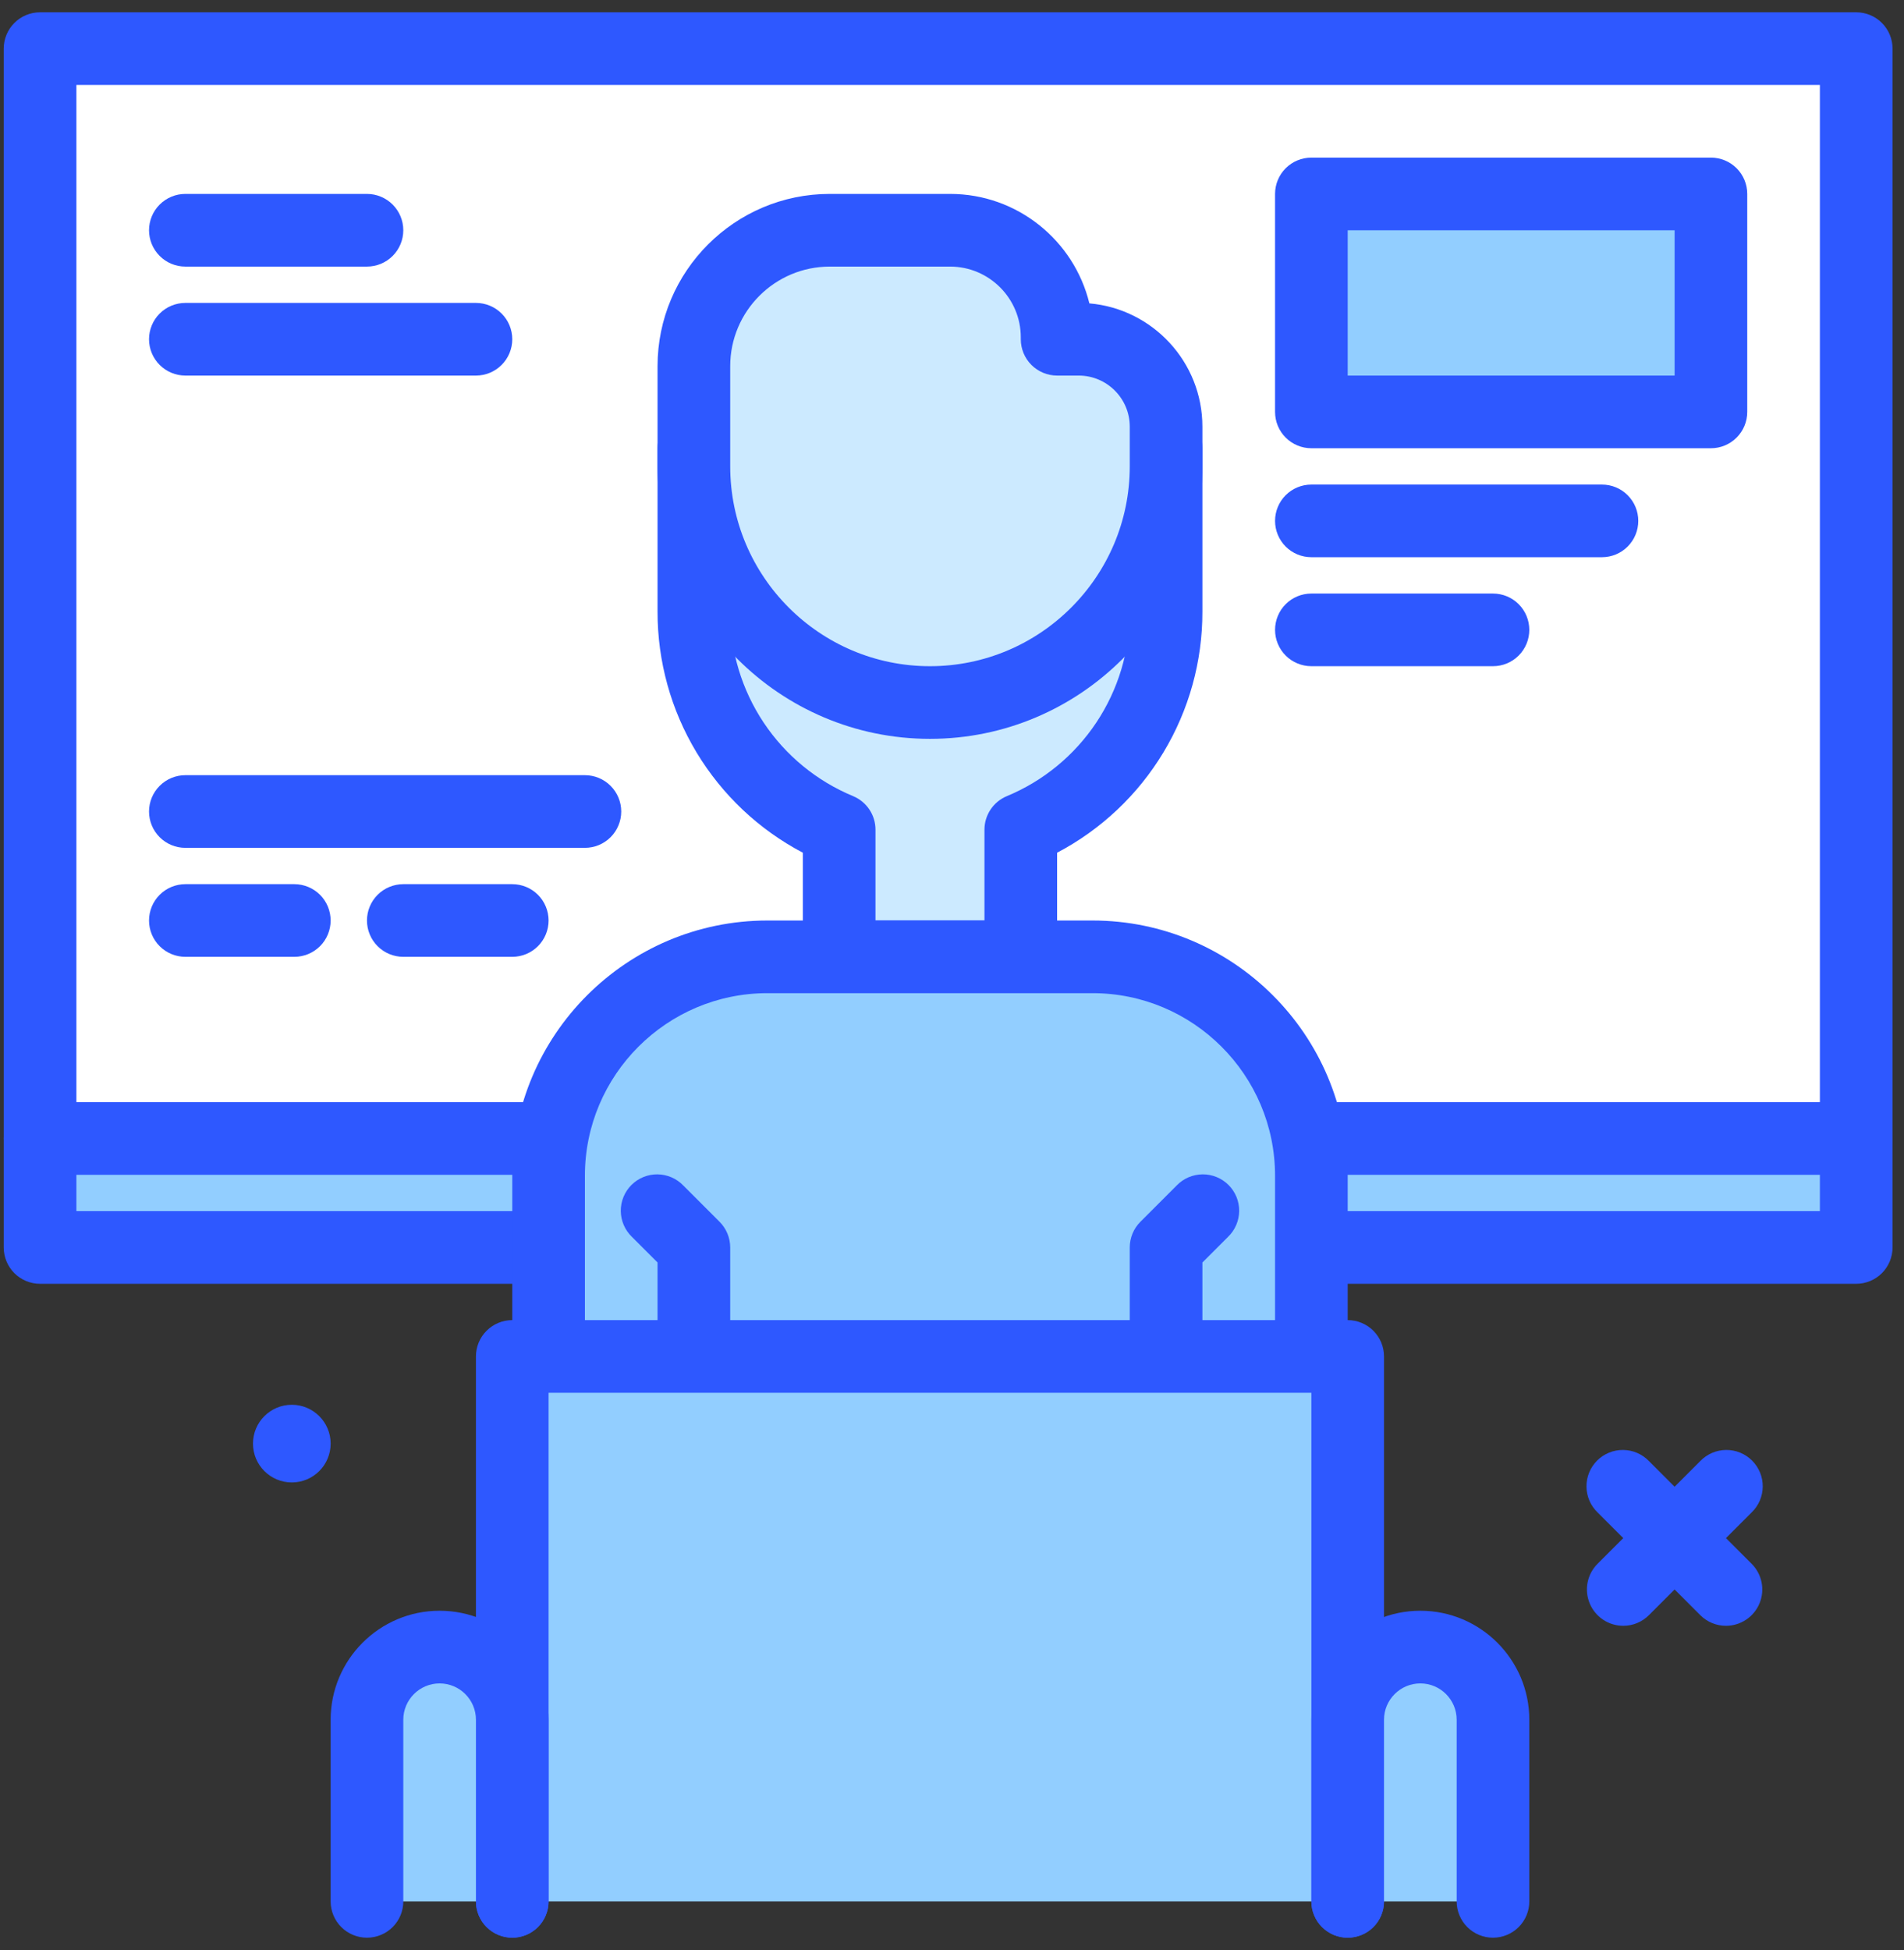
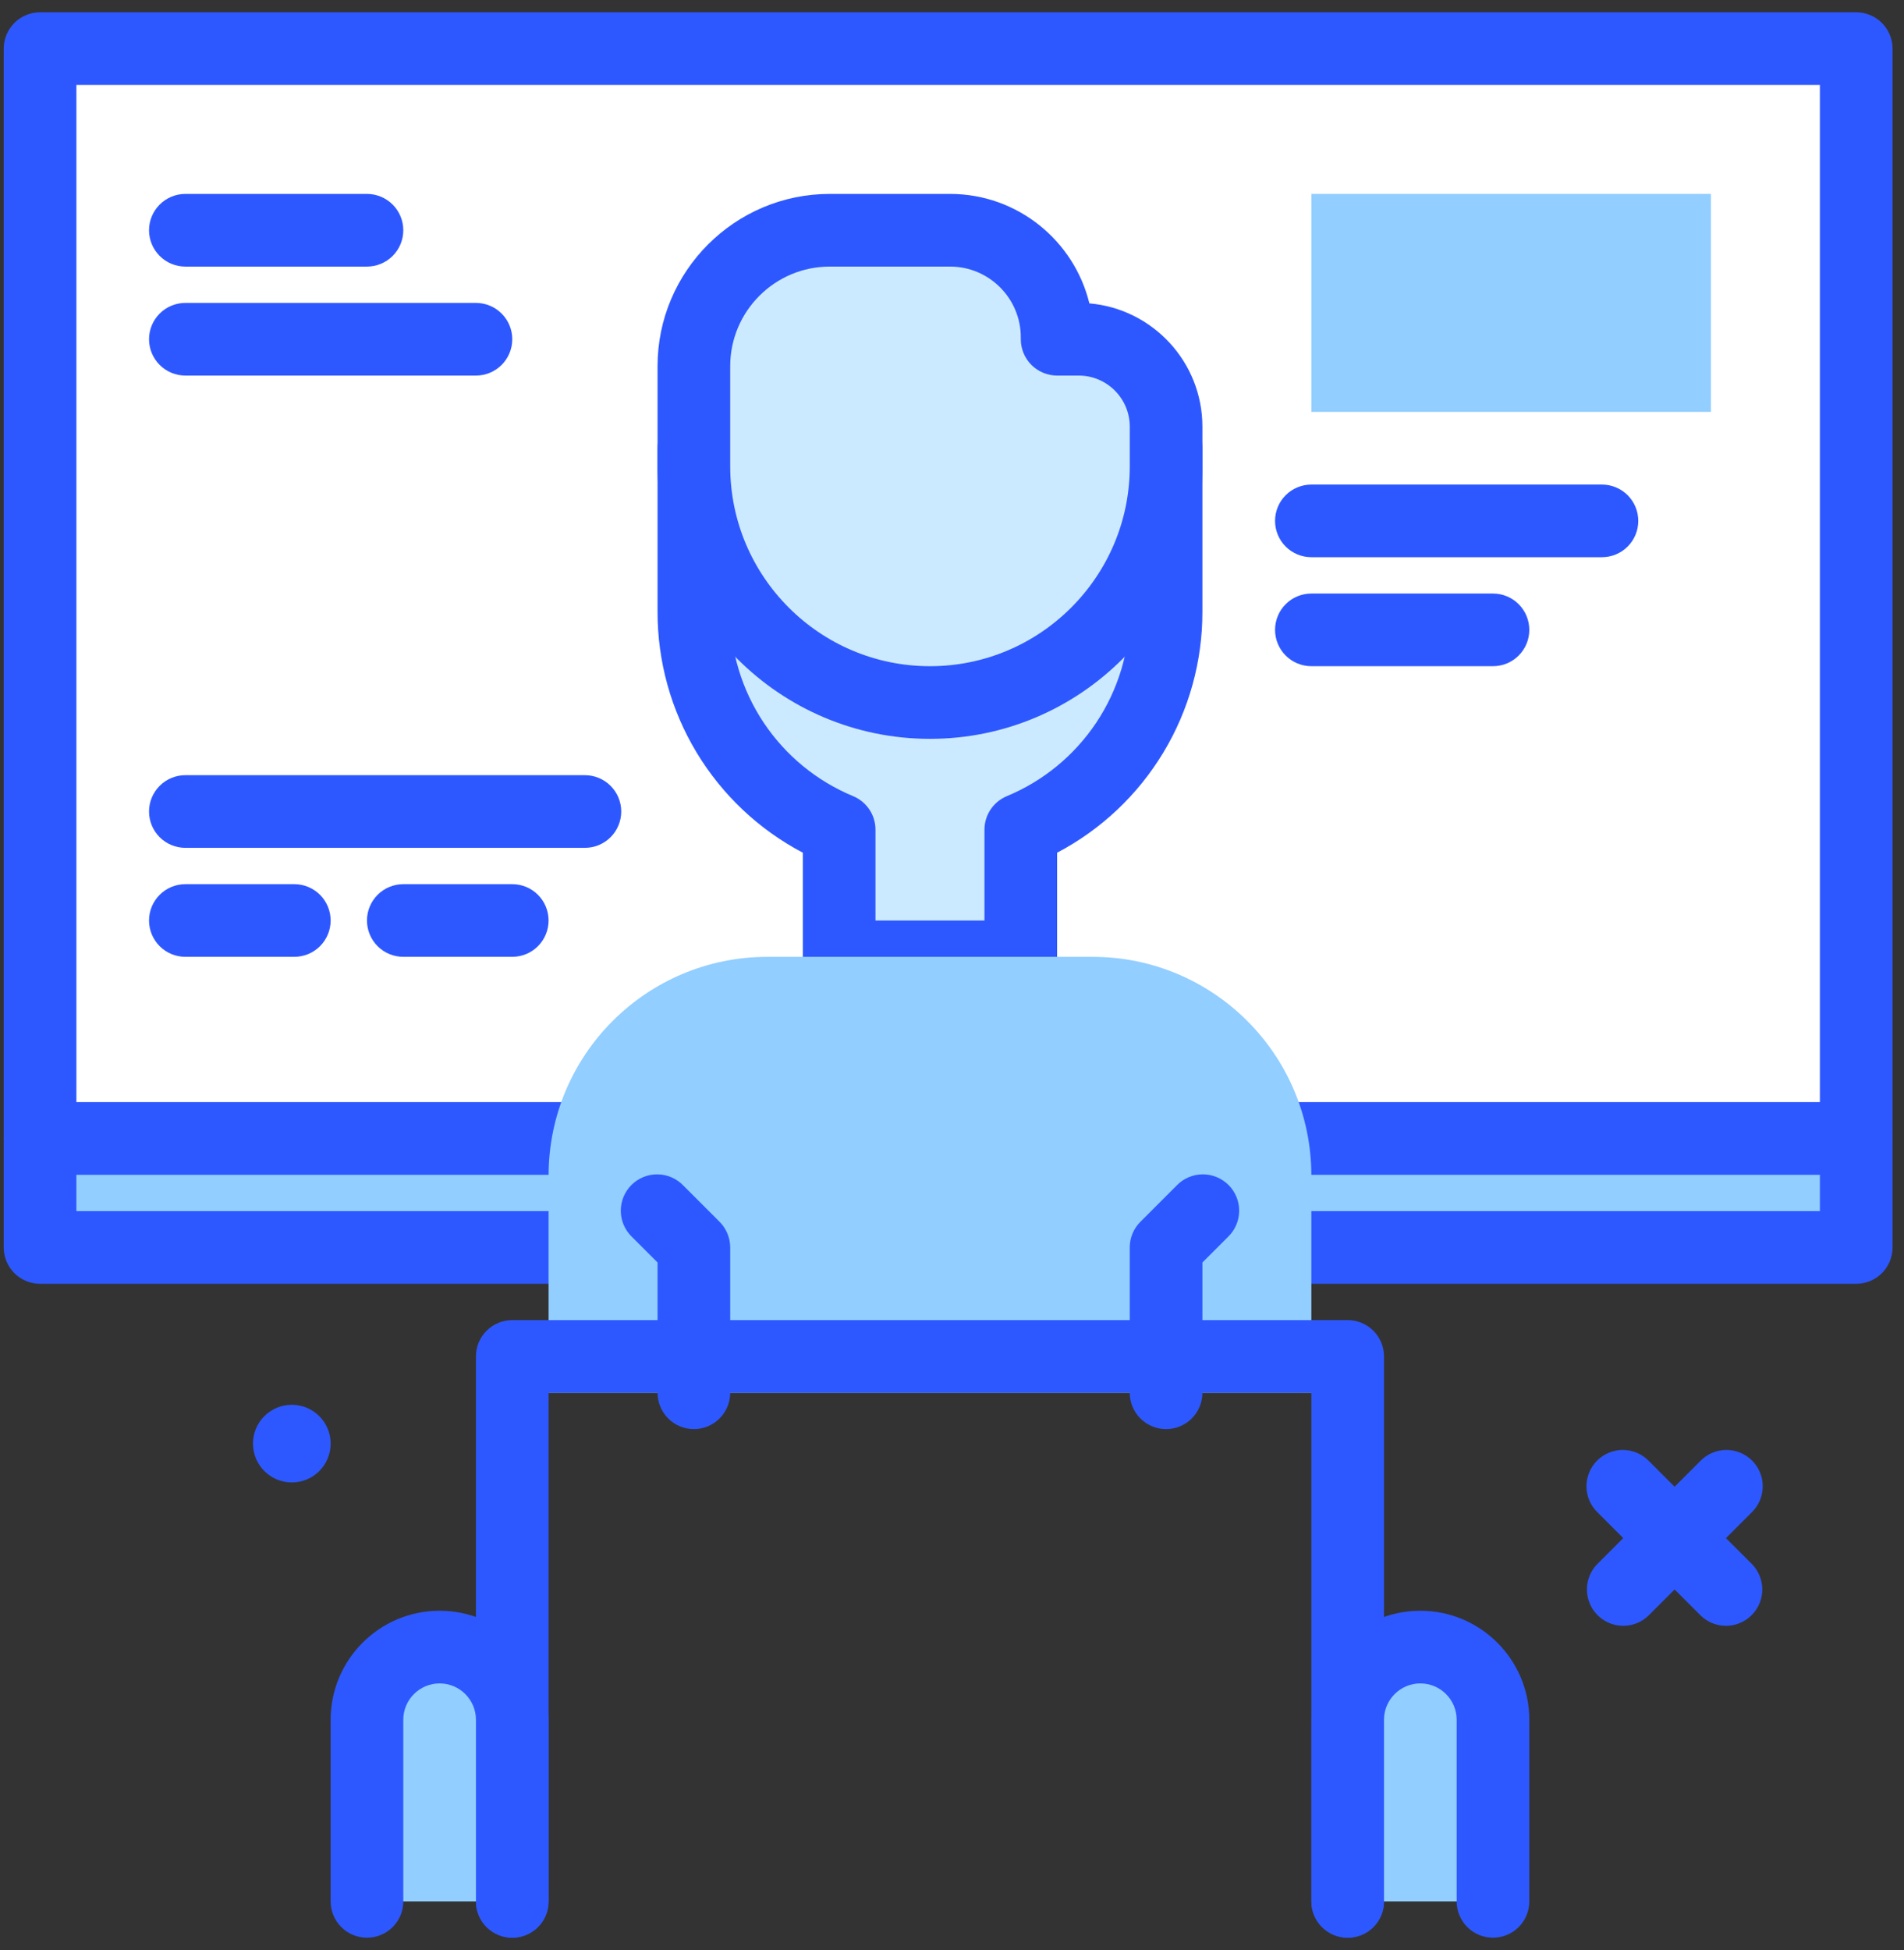
<svg xmlns="http://www.w3.org/2000/svg" width="125" height="128" viewBox="0 0 125 128" fill="none">
  <rect x="0" y="0" width="125" height="128" fill="#333333" stroke="none" />
  <g clip-path="url(#clip0_32_137)">
    <path d="M113.312 106.719C112.998 106.72 112.688 106.658 112.399 106.538C112.11 106.418 111.847 106.242 111.626 106.02L104.882 99.277C104.654 99.057 104.472 98.794 104.347 98.503C104.222 98.212 104.157 97.899 104.154 97.582C104.151 97.266 104.212 96.951 104.331 96.658C104.451 96.365 104.628 96.099 104.852 95.875C105.076 95.651 105.342 95.474 105.636 95.354C105.929 95.234 106.243 95.174 106.559 95.177C106.876 95.18 107.189 95.245 107.48 95.37C107.771 95.495 108.034 95.677 108.254 95.905L114.998 102.649C115.331 102.982 115.558 103.407 115.65 103.869C115.742 104.332 115.695 104.811 115.514 105.247C115.334 105.683 115.028 106.055 114.636 106.317C114.244 106.579 113.783 106.719 113.312 106.719Z" fill="#2E58FF" />
    <path d="M106.568 106.719C106.096 106.719 105.635 106.579 105.243 106.317C104.851 106.055 104.546 105.683 104.365 105.247C104.185 104.811 104.137 104.332 104.229 103.869C104.321 103.407 104.548 102.982 104.882 102.649L111.626 95.905C111.846 95.677 112.109 95.495 112.4 95.37C112.691 95.245 113.004 95.18 113.32 95.177C113.637 95.174 113.951 95.234 114.244 95.354C114.537 95.474 114.803 95.651 115.027 95.875C115.251 96.099 115.428 96.365 115.548 96.658C115.668 96.951 115.728 97.266 115.726 97.582C115.723 97.899 115.657 98.212 115.532 98.503C115.407 98.794 115.225 99.057 114.998 99.277L108.254 106.02C108.033 106.242 107.77 106.418 107.481 106.538C107.191 106.658 106.881 106.72 106.568 106.719Z" fill="#2E58FF" />
    <path d="M2.63 3.191H121.863V74.731H2.63V3.191Z" fill="white" />
    <path d="M121.863 77.116H2.63C1.998 77.116 1.391 76.864 0.944 76.417C0.497 75.97 0.245 75.364 0.245 74.731V3.191C0.245 2.559 0.497 1.952 0.944 1.505C1.391 1.058 1.998 0.807 2.63 0.807H121.863C122.495 0.807 123.102 1.058 123.549 1.505C123.996 1.952 124.248 2.559 124.248 3.191V74.731C124.248 75.364 123.996 75.97 123.549 76.417C123.102 76.864 122.495 77.116 121.863 77.116ZM5.015 72.346H119.478V5.576H5.015V72.346Z" fill="#2E58FF" />
    <path d="M2.63 74.731H121.863V81.885H2.63V74.731Z" fill="#92CEFF" />
    <path d="M121.863 84.27H2.63C1.998 84.27 1.391 84.019 0.944 83.572C0.497 83.124 0.245 82.518 0.245 81.885V74.731C0.245 74.099 0.497 73.492 0.944 73.045C1.391 72.598 1.998 72.347 2.63 72.347H121.863C122.495 72.347 123.102 72.598 123.549 73.045C123.996 73.492 124.248 74.099 124.248 74.731V81.885C124.248 82.518 123.996 83.124 123.549 83.572C123.102 84.019 122.495 84.27 121.863 84.27ZM5.015 79.501H119.478V77.116H5.015V79.501Z" fill="#2E58FF" />
    <path d="M45.554 29.423V40.154C45.554 46.601 49.492 52.126 55.093 54.462V62.808H67.016V54.462C72.616 52.126 76.555 46.601 76.555 40.154V29.423H45.554Z" fill="#CCEAFF" />
    <path d="M67.016 65.193H55.093C54.46 65.193 53.854 64.941 53.406 64.494C52.959 64.047 52.708 63.44 52.708 62.808V55.973C49.825 54.458 47.413 52.183 45.731 49.394C44.05 46.606 43.164 43.41 43.169 40.154V29.423C43.169 28.79 43.421 28.184 43.868 27.736C44.315 27.289 44.922 27.038 45.554 27.038H76.555C77.187 27.038 77.793 27.289 78.241 27.736C78.688 28.184 78.939 28.79 78.939 29.423V40.154C78.945 43.41 78.059 46.606 76.377 49.394C74.696 52.183 72.283 54.458 69.401 55.973V62.808C69.401 63.44 69.149 64.047 68.702 64.494C68.255 64.941 67.648 65.193 67.016 65.193ZM57.477 60.423H64.631V54.462C64.631 53.499 65.21 52.631 66.098 52.261C68.491 51.269 70.535 49.588 71.972 47.433C73.409 45.277 74.174 42.744 74.17 40.154V31.807H47.939V40.154C47.935 42.744 48.699 45.277 50.136 47.433C51.573 49.588 53.617 51.269 56.01 52.261C56.445 52.442 56.816 52.748 57.077 53.139C57.338 53.531 57.477 53.991 57.477 54.462V60.423Z" fill="#2E58FF" />
    <path d="M86.093 91.424V77.175C86.093 69.24 79.66 62.808 71.726 62.808H50.383C42.448 62.808 36.015 69.24 36.015 77.175V91.424" fill="#92CEFF" />
-     <path d="M86.093 93.808C85.461 93.808 84.854 93.557 84.407 93.11C83.96 92.662 83.709 92.056 83.709 91.423V77.175C83.709 70.568 78.332 65.192 71.726 65.192H50.383C43.776 65.192 38.4 70.568 38.4 77.175V91.423C38.4 92.056 38.149 92.662 37.702 93.11C37.254 93.557 36.648 93.808 36.015 93.808C35.383 93.808 34.776 93.557 34.329 93.11C33.882 92.662 33.631 92.056 33.631 91.423V77.175C33.631 67.938 41.145 60.423 50.383 60.423H71.726C80.963 60.423 88.478 67.938 88.478 77.175V91.423C88.478 92.056 88.227 92.662 87.779 93.11C87.332 93.557 86.726 93.808 86.093 93.808Z" fill="#2E58FF" />
    <path d="M69.401 22.268V22.141C69.401 18.26 66.255 15.114 62.374 15.114H54.476C49.548 15.114 45.554 19.109 45.554 24.037V30.614C45.554 39.175 52.494 46.115 61.054 46.115C69.615 46.115 76.555 39.175 76.555 30.614V28.004C76.555 24.836 73.986 22.268 70.819 22.268H69.401Z" fill="#CCEAFF" />
    <path d="M61.054 48.499C51.192 48.499 43.169 40.477 43.169 30.614V24.036C43.169 17.802 48.242 12.729 54.477 12.729H62.375C66.797 12.729 70.516 15.796 71.519 19.914C75.67 20.27 78.939 23.762 78.939 28.004V30.614C78.939 40.477 70.917 48.499 61.054 48.499ZM54.477 17.499C50.872 17.499 47.939 20.431 47.939 24.036V30.614C47.939 37.846 53.822 43.73 61.054 43.73C68.286 43.73 74.17 37.846 74.17 30.614V28.004C74.17 26.156 72.667 24.653 70.819 24.653H69.4C68.768 24.653 68.162 24.401 67.714 23.954C67.267 23.507 67.016 22.901 67.016 22.268V22.14C67.016 19.581 64.934 17.499 62.375 17.499H54.477Z" fill="#2E58FF" />
-     <path d="M43.169 79.5L45.554 81.885V91.423" fill="#92CEFF" />
    <path d="M45.554 93.808C44.922 93.808 44.315 93.557 43.868 93.109C43.421 92.662 43.169 92.056 43.169 91.423V82.872L41.483 81.186C41.256 80.966 41.074 80.703 40.949 80.412C40.824 80.121 40.758 79.808 40.755 79.491C40.753 79.175 40.813 78.861 40.933 78.568C41.053 78.275 41.23 78.008 41.454 77.784C41.678 77.561 41.944 77.383 42.237 77.263C42.53 77.144 42.844 77.083 43.161 77.086C43.477 77.089 43.79 77.155 44.081 77.279C44.372 77.404 44.635 77.586 44.855 77.814L47.24 80.199C47.687 80.646 47.938 81.252 47.939 81.885V91.423C47.939 92.056 47.687 92.662 47.24 93.109C46.793 93.557 46.186 93.808 45.554 93.808Z" fill="#2E58FF" />
    <path d="M78.939 79.5L76.555 81.885V91.423" fill="#92CEFF" />
    <path d="M76.555 93.808C75.922 93.808 75.316 93.557 74.868 93.109C74.421 92.662 74.17 92.056 74.17 91.423V81.885C74.17 81.252 74.421 80.646 74.869 80.199L77.253 77.814C77.473 77.586 77.736 77.404 78.027 77.279C78.318 77.155 78.631 77.089 78.948 77.086C79.264 77.083 79.578 77.144 79.871 77.263C80.165 77.383 80.431 77.561 80.655 77.784C80.879 78.008 81.056 78.275 81.176 78.568C81.296 78.861 81.356 79.175 81.353 79.491C81.35 79.808 81.284 80.121 81.159 80.412C81.035 80.703 80.853 80.966 80.625 81.186L78.939 82.872V91.423C78.939 92.056 78.688 92.662 78.241 93.109C77.793 93.557 77.187 93.808 76.555 93.808Z" fill="#2E58FF" />
-     <path d="M33.631 124.809V89.039H88.478V124.809" fill="#92CEFF" />
    <path d="M88.478 127.193C87.845 127.193 87.239 126.942 86.792 126.495C86.344 126.048 86.093 125.441 86.093 124.809V91.424H36.015V124.809C36.015 125.441 35.764 126.048 35.317 126.495C34.87 126.942 34.263 127.193 33.631 127.193C32.998 127.193 32.392 126.942 31.945 126.495C31.497 126.048 31.246 125.441 31.246 124.809V89.039C31.246 88.406 31.497 87.8 31.945 87.353C32.392 86.906 32.998 86.654 33.631 86.654H88.478C89.11 86.654 89.717 86.906 90.164 87.353C90.611 87.8 90.862 88.406 90.862 89.039V124.809C90.862 125.441 90.611 126.048 90.164 126.495C89.717 126.942 89.11 127.193 88.478 127.193Z" fill="#2E58FF" />
    <path d="M24.092 124.809V112.886C24.092 111.621 24.595 110.408 25.489 109.513C26.383 108.619 27.596 108.116 28.861 108.116C30.126 108.116 31.339 108.619 32.234 109.513C33.128 110.408 33.631 111.621 33.631 112.886V124.809" fill="#92CEFF" />
    <path d="M33.631 127.193C32.998 127.193 32.392 126.942 31.945 126.495C31.497 126.048 31.246 125.441 31.246 124.809V112.885C31.246 111.571 30.176 110.501 28.861 110.501C27.547 110.501 26.477 111.571 26.477 112.885V124.809C26.477 125.441 26.226 126.048 25.778 126.495C25.331 126.942 24.724 127.193 24.092 127.193C23.46 127.193 22.853 126.942 22.406 126.495C21.959 126.048 21.707 125.441 21.707 124.809V112.885C21.707 108.941 24.917 105.731 28.861 105.731C32.806 105.731 36.015 108.941 36.015 112.885V124.809C36.015 125.441 35.764 126.048 35.317 126.495C34.87 126.942 34.263 127.193 33.631 127.193Z" fill="#2E58FF" />
    <path d="M88.478 124.809V112.886C88.478 111.621 88.98 110.408 89.875 109.513C90.769 108.619 91.982 108.116 93.247 108.116C94.512 108.116 95.725 108.619 96.62 109.513C97.514 110.408 98.016 111.621 98.016 112.886V124.809" fill="#92CEFF" />
    <path d="M98.016 127.193C97.384 127.193 96.777 126.942 96.33 126.495C95.883 126.048 95.632 125.441 95.632 124.809V112.885C95.632 111.571 94.562 110.501 93.247 110.501C91.933 110.501 90.862 111.571 90.862 112.885V124.809C90.862 125.441 90.611 126.048 90.164 126.495C89.717 126.942 89.11 127.193 88.478 127.193C87.845 127.193 87.239 126.942 86.792 126.495C86.344 126.048 86.093 125.441 86.093 124.809V112.885C86.093 108.941 89.302 105.731 93.247 105.731C97.192 105.731 100.401 108.941 100.401 112.885V124.809C100.401 125.441 100.15 126.048 99.703 126.495C99.255 126.942 98.649 127.193 98.016 127.193Z" fill="#2E58FF" />
    <path d="M19.158 97.309C20.566 97.309 21.707 96.168 21.707 94.76C21.707 93.352 20.566 92.211 19.158 92.211C17.75 92.211 16.609 93.352 16.609 94.76C16.609 96.168 17.75 97.309 19.158 97.309Z" fill="#2E58FF" />
    <path d="M86.093 12.729H112.324V27.037H86.093V12.729Z" fill="#92CEFF" />
-     <path d="M112.324 29.423H86.093C85.461 29.423 84.854 29.172 84.407 28.724C83.96 28.277 83.709 27.671 83.709 27.038V12.73C83.709 12.098 83.96 11.491 84.407 11.044C84.854 10.597 85.461 10.346 86.093 10.346H112.324C112.957 10.346 113.563 10.597 114.011 11.044C114.458 11.491 114.709 12.098 114.709 12.73V27.038C114.709 27.671 114.458 28.277 114.011 28.724C113.563 29.172 112.957 29.423 112.324 29.423ZM88.478 24.654H109.94V15.115H88.478V24.654Z" fill="#2E58FF" />
    <path d="M105.17 36.576H86.093C85.461 36.576 84.854 36.325 84.407 35.878C83.96 35.43 83.709 34.824 83.709 34.191C83.709 33.559 83.96 32.952 84.407 32.505C84.854 32.058 85.461 31.807 86.093 31.807H105.17C105.803 31.807 106.409 32.058 106.857 32.505C107.304 32.952 107.555 33.559 107.555 34.191C107.555 34.824 107.304 35.43 106.857 35.878C106.409 36.325 105.803 36.576 105.17 36.576ZM98.016 43.73H86.093C85.461 43.73 84.854 43.479 84.407 43.032C83.96 42.584 83.709 41.978 83.709 41.345C83.709 40.713 83.96 40.106 84.407 39.659C84.854 39.212 85.461 38.961 86.093 38.961H98.016C98.649 38.961 99.255 39.212 99.703 39.659C100.15 40.106 100.401 40.713 100.401 41.345C100.401 41.978 100.15 42.584 99.703 43.032C99.255 43.479 98.649 43.73 98.016 43.73ZM24.092 17.499H12.169C11.536 17.499 10.93 17.248 10.483 16.8C10.035 16.353 9.784 15.747 9.784 15.114C9.784 14.482 10.035 13.875 10.483 13.428C10.93 12.981 11.536 12.729 12.169 12.729H24.092C24.724 12.729 25.331 12.981 25.778 13.428C26.226 13.875 26.477 14.482 26.477 15.114C26.477 15.747 26.226 16.353 25.778 16.8C25.331 17.248 24.724 17.499 24.092 17.499ZM31.246 24.653H12.169C11.536 24.653 10.93 24.401 10.483 23.954C10.035 23.507 9.784 22.901 9.784 22.268C9.784 21.636 10.035 21.029 10.483 20.582C10.93 20.135 11.536 19.884 12.169 19.884H31.246C31.878 19.884 32.485 20.135 32.932 20.582C33.38 21.029 33.631 21.636 33.631 22.268C33.631 22.901 33.38 23.507 32.932 23.954C32.485 24.401 31.878 24.653 31.246 24.653ZM38.4 55.653H12.169C11.536 55.653 10.93 55.402 10.483 54.955C10.035 54.508 9.784 53.901 9.784 53.269C9.784 52.636 10.035 52.03 10.483 51.583C10.93 51.135 11.536 50.884 12.169 50.884H38.4C39.032 50.884 39.639 51.135 40.086 51.583C40.533 52.03 40.785 52.636 40.785 53.269C40.785 53.901 40.533 54.508 40.086 54.955C39.639 55.402 39.032 55.653 38.4 55.653ZM19.323 62.807H12.169C11.536 62.807 10.93 62.556 10.483 62.109C10.035 61.662 9.784 61.055 9.784 60.423C9.784 59.79 10.035 59.184 10.483 58.736C10.93 58.289 11.536 58.038 12.169 58.038H19.323C19.955 58.038 20.562 58.289 21.009 58.736C21.456 59.184 21.707 59.79 21.707 60.423C21.707 61.055 21.456 61.662 21.009 62.109C20.562 62.556 19.955 62.807 19.323 62.807ZM33.631 62.807H26.477C25.844 62.807 25.238 62.556 24.791 62.109C24.343 61.662 24.092 61.055 24.092 60.423C24.092 59.79 24.343 59.184 24.791 58.736C25.238 58.289 25.844 58.038 26.477 58.038H33.631C34.263 58.038 34.87 58.289 35.317 58.736C35.764 59.184 36.015 59.79 36.015 60.423C36.015 61.055 35.764 61.662 35.317 62.109C34.87 62.556 34.263 62.807 33.631 62.807Z" fill="#2E58FF" />
  </g>
  <defs>
    <clipPath id="clip0_32_137">
      <rect width="124.493" height="128" fill="white" />
    </clipPath>
  </defs>
</svg>